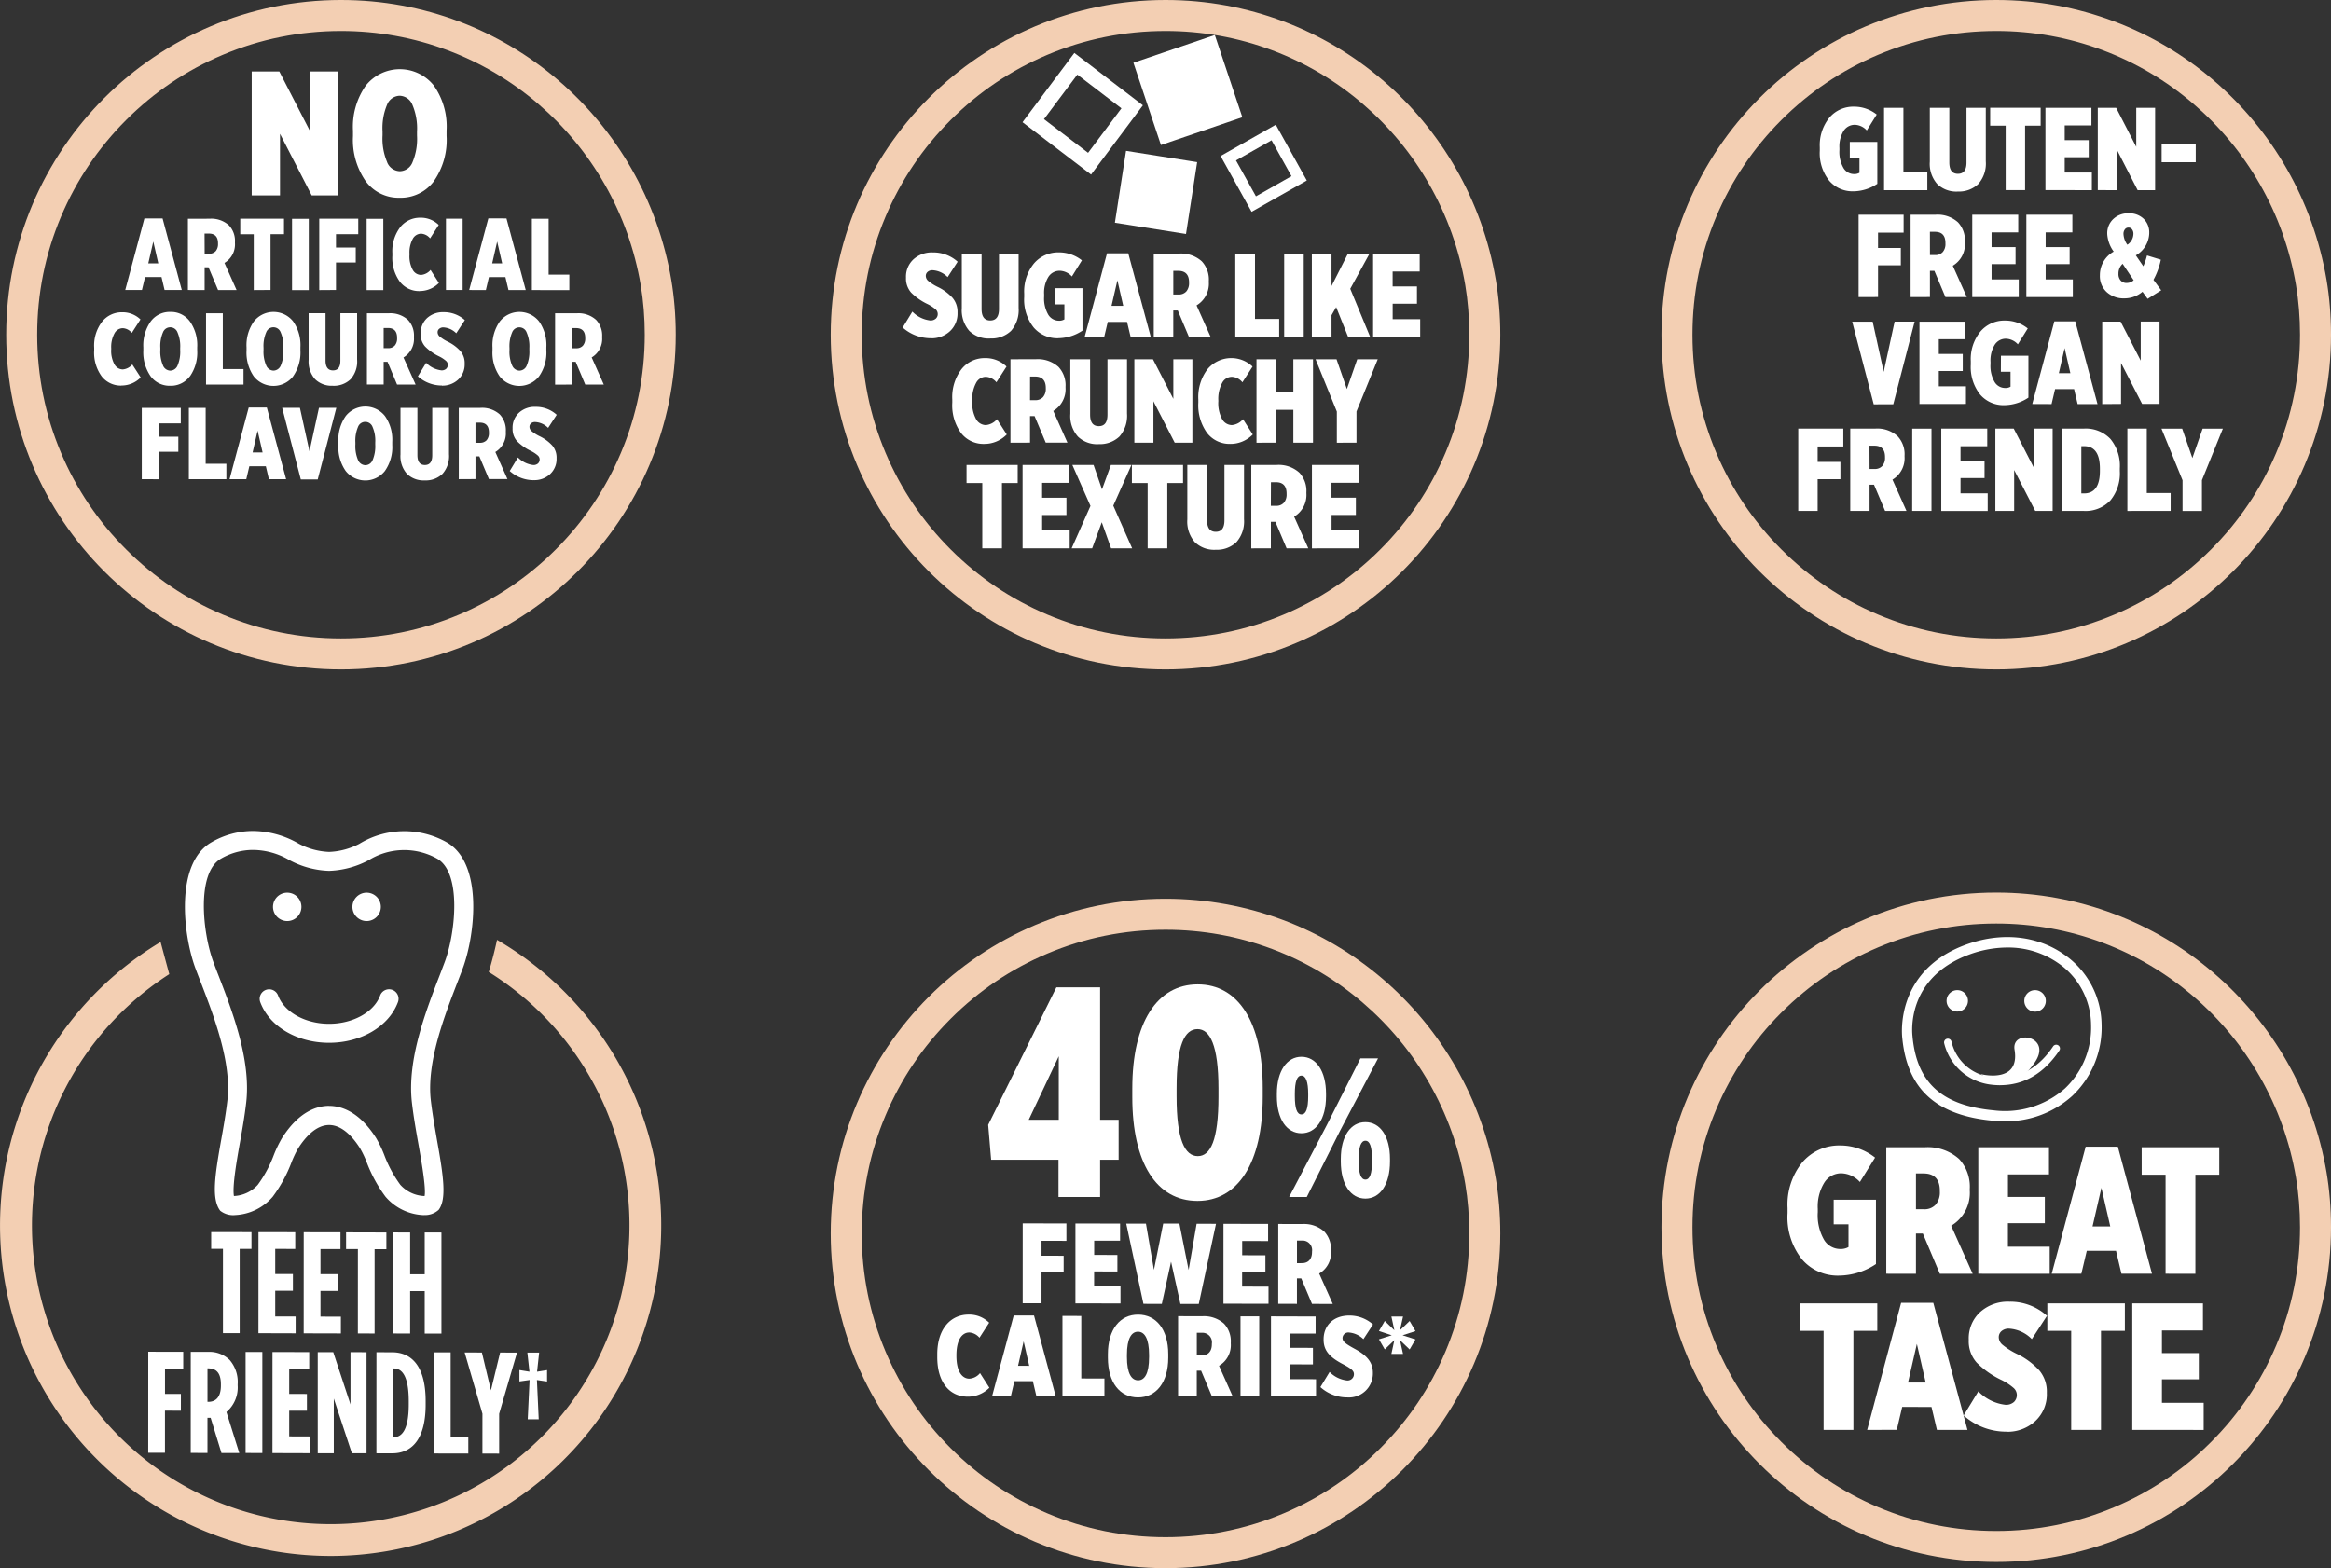
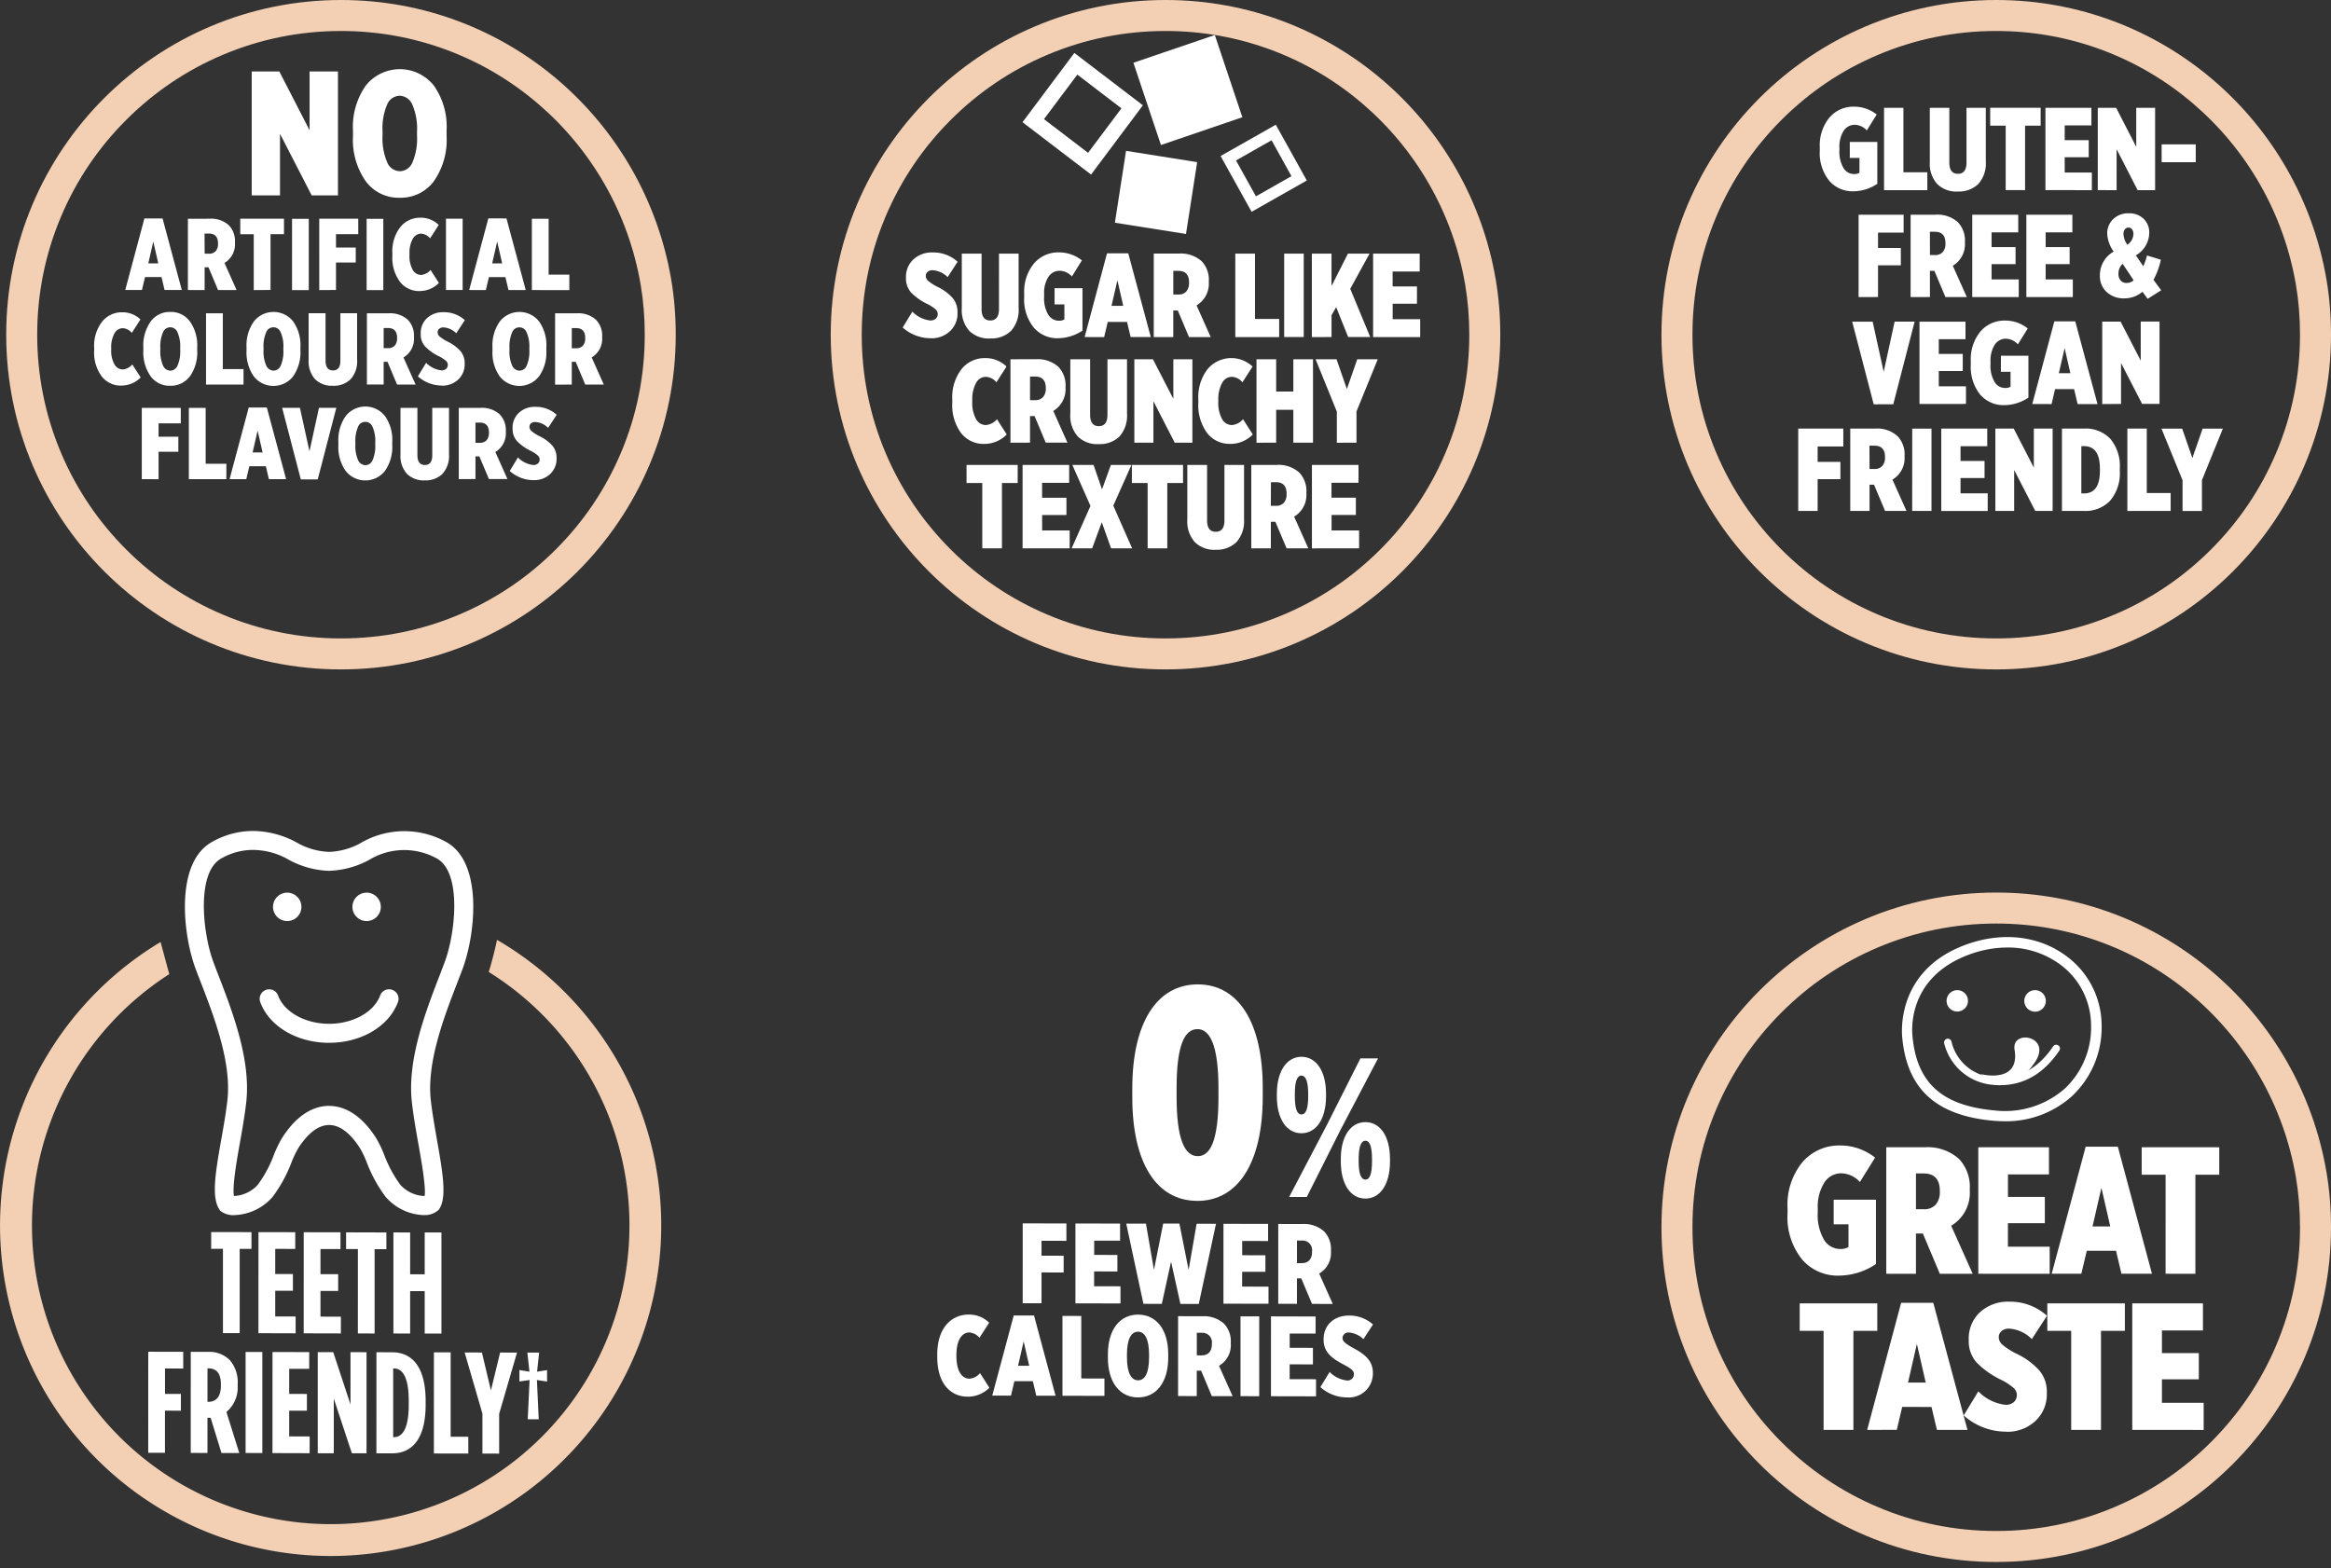
<svg xmlns="http://www.w3.org/2000/svg" width="376" height="253" viewBox="0 0 376 253">
  <rect x="0" y="0" width="376" height="253" fill="#333333" stroke="none" />
  <defs>
    <style>.a{fill:#fff;}.b{fill:#f3cfb3;}.c,.d{fill:none;}.e,.f{stroke:none;}.f{fill:#f3cfb3;}</style>
  </defs>
  <g transform="translate(-1169.349 -618.45)">
    <path class="a" d="M34.606,35.478V15.485H39.06l4.882,9.481V15.485h4.575V35.478H44.283L39.169,25.54v9.938Zm29.38-2.284a6.652,6.652,0,0,1-5.5,2.661A6.579,6.579,0,0,1,53,33.194a11.641,11.641,0,0,1-2.059-7.282v-.854A11.579,11.579,0,0,1,53,17.769a7.019,7.019,0,0,1,10.983-.016,11.51,11.51,0,0,1,2.057,7.27v.858A11.611,11.611,0,0,1,63.975,33.2m-7.515-3.05A2.28,2.28,0,0,0,58.5,31.576a2.248,2.248,0,0,0,2.029-1.415,9.713,9.713,0,0,0,.742-4.349v-.6a9.737,9.737,0,0,0-.753-4.371A2.291,2.291,0,0,0,58.478,19.4a2.246,2.246,0,0,0-2.025,1.415,9.683,9.683,0,0,0-.742,4.355v.6a9.677,9.677,0,0,0,.754,4.371m-42.258,20.6,3.09-11.55h2.929l3.1,11.55H20.551l-.493-2.087H17.4L16.9,50.739Zm3.717-4.3h1.612l-.806-3.519Zm6.39,4.3v-11.5H27.8a4.235,4.235,0,0,1,3.136,1.067,3.658,3.658,0,0,1,.968,2.725v.122a3.475,3.475,0,0,1-1.692,3.218l1.953,4.371H29.178L27.636,47.08h-.626v3.665Zm2.7-5.856h.7a1.4,1.4,0,0,0,1.085-.417,1.752,1.752,0,0,0,.371-1.195v-.064q0-1.574-1.48-1.576H27Zm7.921,5.868v-9.01H32.761V39.235h7.051v2.5H37.643v9Zm6.176-11.5h2.7v11.5H41.111Zm4.389,11.5V39.235h6.291v2.5H48.2v2.151h3.188V46.3H48.2v4.435Zm7.642-11.5h2.69v11.5h-2.69ZM61.7,50.912a3.906,3.906,0,0,1-3.178-1.489,6.5,6.5,0,0,1-1.229-4.216v-.395a6.381,6.381,0,0,1,1.281-4.222,4.057,4.057,0,0,1,3.242-1.513,4.123,4.123,0,0,1,2.957,1.165l-1.392,2.169a2.005,2.005,0,0,0-1.467-.76,1.547,1.547,0,0,0-1.333.842,4.591,4.591,0,0,0-.522,2.428v.1a4.529,4.529,0,0,0,.533,2.488,1.556,1.556,0,0,0,1.323.8,2.271,2.271,0,0,0,1.542-.806l1.345,2.1a4.318,4.318,0,0,1-3.1,1.3M65.94,39.241h2.69v11.5H65.94Zm3.745,11.5,3.09-11.55H75.7l3.108,11.556H76.023l-.493-2.087H72.869l-.493,2.087Zm3.711-4.3h1.612L74.2,42.918Zm6.4,4.308v-11.5H82.5v9.012h3.34v2.5ZM13.6,66.163a3.909,3.909,0,0,1-3.194-1.49,6.458,6.458,0,0,1-1.211-4.216v-.393a6.3,6.3,0,0,1,1.281-4.216,4.05,4.05,0,0,1,3.234-1.514,4.136,4.136,0,0,1,2.952,1.159l-1.4,2.169A1.983,1.983,0,0,0,13.8,56.9a1.548,1.548,0,0,0-1.333.84,4.6,4.6,0,0,0-.522,2.43v.1a4.529,4.529,0,0,0,.533,2.488,1.564,1.564,0,0,0,1.323.8,2.247,2.247,0,0,0,1.542-.806l1.357,2.1a4.342,4.342,0,0,1-3.108,1.3m11.035-1.484a3.816,3.816,0,0,1-3.16,1.524,3.808,3.808,0,0,1-3.16-1.524,6.745,6.745,0,0,1-1.183-4.186V60a6.682,6.682,0,0,1,1.195-4.193,3.8,3.8,0,0,1,3.16-1.53A3.774,3.774,0,0,1,24.627,55.8a6.617,6.617,0,0,1,1.189,4.181v.493a6.7,6.7,0,0,1-1.189,4.216M20.3,62.927a1.313,1.313,0,0,0,1.177.824,1.292,1.292,0,0,0,1.165-.818,5.6,5.6,0,0,0,.429-2.5v-.343a5.574,5.574,0,0,0-.435-2.516,1.248,1.248,0,0,0-2.342-.006,5.6,5.6,0,0,0-.429,2.5v.343a5.579,5.579,0,0,0,.441,2.516M27.237,66V54.5h2.707v9h3.34V66Zm14.038-1.311a4.044,4.044,0,0,1-6.326,0A6.7,6.7,0,0,1,33.771,60.5V60a6.637,6.637,0,0,1,1.189-4.192,4.038,4.038,0,0,1,6.32-.012,6.656,6.656,0,0,1,1.183,4.187v.493a6.7,6.7,0,0,1-1.195,4.21m-4.32-1.763a1.316,1.316,0,0,0,1.177.824,1.3,1.3,0,0,0,1.165-.818,5.6,5.6,0,0,0,.423-2.5v-.343a5.5,5.5,0,0,0-.435-2.516,1.245,1.245,0,0,0-2.336-.006,5.52,5.52,0,0,0-.429,2.5v.349a5.563,5.563,0,0,0,.435,2.51m10.738,3.264a3.82,3.82,0,0,1-2.853-1.049,4.3,4.3,0,0,1-1.044-3.148v-7.5h2.725v7.624c0,1.061.4,1.6,1.2,1.6s1.2-.528,1.193-1.578V54.491h2.7v7.474a4.3,4.3,0,0,1-1.049,3.171,3.888,3.888,0,0,1-2.877,1.055m5.508-.2V54.5h3.485a4.234,4.234,0,0,1,3.136,1.066,3.659,3.659,0,0,1,.968,2.725v.11a3.482,3.482,0,0,1-1.692,3.224L61.046,66H58.053L56.517,62.33h-.626v3.659Zm2.7-5.868h.707a1.4,1.4,0,0,0,1.085-.419,1.713,1.713,0,0,0,.376-1.193v-.064c0-1.049-.493-1.578-1.478-1.578h-.689Zm9.4,6.029a5.83,5.83,0,0,1-3.88-1.478l1.329-2.186a4.12,4.12,0,0,0,2.47,1.219,1.077,1.077,0,0,0,.77-.255.882.882,0,0,0,.261-.65v-.018a.858.858,0,0,0-.3-.615,5.216,5.216,0,0,0-1.084-.712,8.049,8.049,0,0,1-2.274-1.6,2.881,2.881,0,0,1-.712-2.035v-.052a3.238,3.238,0,0,1,1.026-2.5,3.78,3.78,0,0,1,2.667-.951A5.023,5.023,0,0,1,68.984,55.6L67.6,57.72a3.194,3.194,0,0,0-2.069-.95A1.006,1.006,0,0,0,64.85,57a.685.685,0,0,0-.255.557v.018a.92.92,0,0,0,.33.666,6.341,6.341,0,0,0,1.3.83,6.717,6.717,0,0,1,2.053,1.524,2.991,2.991,0,0,1,.678,2.007v.068a3.319,3.319,0,0,1-1.044,2.523,3.743,3.743,0,0,1-2.632.98m15.66-1.484a4.039,4.039,0,0,1-6.325,0A6.683,6.683,0,0,1,73.443,60.5V60a6.663,6.663,0,0,1,1.187-4.192,4.035,4.035,0,0,1,6.32-.006,6.619,6.619,0,0,1,1.183,4.181v.493a6.676,6.676,0,0,1-1.189,4.21M76.62,62.927a1.308,1.308,0,0,0,1.177.824,1.285,1.285,0,0,0,1.165-.812,5.663,5.663,0,0,0,.429-2.5v-.343a5.552,5.552,0,0,0-.439-2.51,1.245,1.245,0,0,0-2.338-.012,5.621,5.621,0,0,0-.429,2.5v.349a5.608,5.608,0,0,0,.435,2.516m6.923,3.067V54.5h3.485a4.234,4.234,0,0,1,3.136,1.066,3.66,3.66,0,0,1,.969,2.725V58.4a3.472,3.472,0,0,1-1.688,3.218L91.4,66H88.409L86.866,62.33h-.632V66Zm2.691-5.868h.707a1.4,1.4,0,0,0,1.085-.417,1.725,1.725,0,0,0,.377-1.195v-.064q0-1.574-1.478-1.576h-.69ZM16.874,81.256v-11.5h6.292v2.494H19.583v2.163h3.188v2.418H19.583v4.435Zm7.591,0v-11.5h2.713v9.01h3.34v2.494Zm6.568,0L34.124,69.7h2.923l3.108,11.556H37.378l-.493-2.081H34.223l-.493,2.087Zm3.717-4.308h1.612l-.806-3.521ZM42.527,81.3l-3.01-11.55h2.865l1.542,7.011,1.53-7.011h2.8l-3,11.55Zm13.561-1.363a4.035,4.035,0,0,1-6.32,0,6.676,6.676,0,0,1-1.182-4.186V75.26a6.7,6.7,0,0,1,1.187-4.192,4.035,4.035,0,0,1,6.32-.006,6.612,6.612,0,0,1,1.183,4.18v.493a6.659,6.659,0,0,1-1.189,4.2m-4.325-1.756A1.314,1.314,0,0,0,52.94,79a1.281,1.281,0,0,0,1.165-.812,5.677,5.677,0,0,0,.429-2.5v-.347a5.546,5.546,0,0,0-.435-2.512,1.249,1.249,0,0,0-2.342-.012,5.66,5.66,0,0,0-.429,2.506v.347a5.687,5.687,0,0,0,.435,2.517M62.5,81.453A3.829,3.829,0,0,1,59.649,80.4a4.277,4.277,0,0,1-1.044-3.138V69.752h2.73v7.625c0,1.06.4,1.594,1.2,1.594s1.195-.528,1.195-1.578V69.752h2.7v7.48A4.314,4.314,0,0,1,65.377,80.4,3.885,3.885,0,0,1,62.5,81.453m5.507-.2v-11.5h3.479a4.265,4.265,0,0,1,3.142,1.067,3.7,3.7,0,0,1,.969,2.719v.11a3.492,3.492,0,0,1-1.694,3.224l1.955,4.366H72.869l-1.542-3.659H70.7v3.659ZM70.7,75.388h.708a1.419,1.419,0,0,0,1.09-.417,1.745,1.745,0,0,0,.371-1.195v-.064c0-1.049-.493-1.578-1.478-1.578H70.7Zm9.4,6.029a5.768,5.768,0,0,1-3.873-1.478l1.321-2.186a4.111,4.111,0,0,0,2.47,1.219,1.074,1.074,0,0,0,.772-.255.874.874,0,0,0,.261-.65V78.05a.862.862,0,0,0-.3-.615,5.051,5.051,0,0,0-1.078-.714,8.1,8.1,0,0,1-2.273-1.6,2.928,2.928,0,0,1-.714-2.035V73.04a3.25,3.25,0,0,1,1.027-2.5,3.736,3.736,0,0,1,2.672-.951A4.952,4.952,0,0,1,83.8,70.871l-1.38,2.111a3.156,3.156,0,0,0-2.075-.946.982.982,0,0,0-.678.209.708.708,0,0,0-.255.567v.024a.9.9,0,0,0,.337.666,6.223,6.223,0,0,0,1.3.83A6.7,6.7,0,0,1,83.1,75.845a3,3,0,0,1,.68,2.007v.064a3.313,3.313,0,0,1-1.045,2.522,3.693,3.693,0,0,1-2.638.974" transform="translate(1175.345 614.498)" />
    <path class="a" d="M88.943,60.32A6.789,6.789,0,0,1,84.4,58.592l1.56-2.562a4.773,4.773,0,0,0,2.883,1.426,1.261,1.261,0,0,0,.9-.3.98.98,0,0,0,.307-.76v-.018a1,1,0,0,0-.343-.718,6.337,6.337,0,0,0-1.275-.836,9.507,9.507,0,0,1-2.667-1.866,3.427,3.427,0,0,1-.834-2.384v-.058a3.809,3.809,0,0,1,1.205-2.923,4.388,4.388,0,0,1,3.126-1.113,5.824,5.824,0,0,1,4,1.5l-1.612,2.482a3.712,3.712,0,0,0-2.424-1.113,1.15,1.15,0,0,0-.8.261.839.839,0,0,0-.3.666v.018a1.1,1.1,0,0,0,.395.782,7.586,7.586,0,0,0,1.53.968,7.751,7.751,0,0,1,2.394,1.769,3.5,3.5,0,0,1,.8,2.348v.076a3.876,3.876,0,0,1-1.223,2.951,4.333,4.333,0,0,1-3.085,1.141m9.555.036a4.506,4.506,0,0,1-3.34-1.223,5.035,5.035,0,0,1-1.217-3.683V46.671h3.19v8.924q0,1.861,1.4,1.861t1.409-1.844V46.671H103.1v8.75a5.066,5.066,0,0,1-1.223,3.711A4.557,4.557,0,0,1,98.5,60.355m10.977-.03a5.031,5.031,0,0,1-3.948-1.738A7.2,7.2,0,0,1,104,53.67v-.539a7.159,7.159,0,0,1,1.566-4.86,5.128,5.128,0,0,1,4.054-1.8,5.916,5.916,0,0,1,3.687,1.288l-1.612,2.6a2.758,2.758,0,0,0-1.965-.923,2.133,2.133,0,0,0-1.827.992,4.831,4.831,0,0,0-.689,2.8v.349a5.2,5.2,0,0,0,.672,2.951,2.012,2.012,0,0,0,1.71.968,1.6,1.6,0,0,0,.888-.214V54.865H108.9V52.249h4.5v6.841a7.166,7.166,0,0,1-3.92,1.225m4.268-.186,3.611-13.511h3.427l3.635,13.511H121.17l-.58-2.436h-3.113l-.58,2.446Zm4.337-5.033h1.89l-.94-4.122Zm6.813,5.038V46.665h4.082a4.99,4.99,0,0,1,3.669,1.253,4.307,4.307,0,0,1,1.131,3.194v.151a4.072,4.072,0,0,1-1.977,3.757l2.284,5.12h-3.5l-1.809-4.29h-.73v4.29Zm3.154-6.865h.822a1.623,1.623,0,0,0,1.271-.493,2.034,2.034,0,0,0,.447-1.4V51.3q0-1.844-1.729-1.85h-.81Zm10,6.865V46.671h3.178V57.207h3.9v2.927Zm7.885-13.463h3.154V60.13h-3.154ZM150.4,60.134V46.671h3.172V51.9l2.65-5.231h3.485l-3.114,5.676,3.224,7.787h-3.559l-1.937-4.829-.748,1.309v3.519Zm9.881,0V46.671h7.514v2.887h-4.366v2.408h3.925v2.783h-3.919v2.5h4.441v2.887ZM97.553,77.368a4.567,4.567,0,0,1-3.729-1.74A7.568,7.568,0,0,1,92.4,70.7v-.465a7.415,7.415,0,0,1,1.5-4.94,4.749,4.749,0,0,1,3.791-1.768,4.8,4.8,0,0,1,3.457,1.363l-1.63,2.54a2.334,2.334,0,0,0-1.716-.882,1.784,1.784,0,0,0-1.56.98,5.42,5.42,0,0,0-.615,2.841v.11a5.353,5.353,0,0,0,.626,2.917,1.836,1.836,0,0,0,1.548.934,2.663,2.663,0,0,0,1.808-.946l1.578,2.464a5.04,5.04,0,0,1-3.635,1.52m4.232-.191V63.713l4.076-.006a4.988,4.988,0,0,1,3.677,1.247,4.326,4.326,0,0,1,1.131,3.194v.134a4.089,4.089,0,0,1-1.977,3.769l2.284,5.114h-3.5l-1.8-4.285h-.736v4.285Zm3.154-6.865h.824a1.643,1.643,0,0,0,1.275-.493,2.018,2.018,0,0,0,.447-1.392v-.074c0-1.229-.58-1.85-1.734-1.85h-.806ZM116,77.408a4.47,4.47,0,0,1-3.34-1.223,5.014,5.014,0,0,1-1.219-3.677V63.713h3.19v8.923c0,1.247.463,1.867,1.4,1.867s1.4-.615,1.4-1.85V63.719h3.154v8.749a5.066,5.066,0,0,1-1.223,3.711A4.571,4.571,0,0,1,116,77.4m5.768-.226V63.713h3l3.288,6.383V63.713h3.073V77.176h-2.847l-3.438-6.692v6.692Zm15.476.191a4.569,4.569,0,0,1-3.729-1.74,7.607,7.607,0,0,1-1.426-4.928v-.465a7.42,7.42,0,0,1,1.5-4.94,4.993,4.993,0,0,1,7.248-.4L139.2,67.43a2.322,2.322,0,0,0-1.71-.882,1.785,1.785,0,0,0-1.56.98,5.434,5.434,0,0,0-.615,2.841v.11a5.366,5.366,0,0,0,.626,2.917,1.829,1.829,0,0,0,1.548.934,2.666,2.666,0,0,0,1.809-.946l1.576,2.464a5.038,5.038,0,0,1-3.635,1.52m4.233-.191V63.713h3.171v5.212h2.771V63.713h3.172V77.176h-3.172V71.865h-2.771v5.311Zm12.959,0V72.155L151,63.713h3.38l1.67,4.806,1.67-4.806h3.31L157.6,72.137v5.039ZM97.24,94.217V83.682H94.7V80.759h8.25v2.923h-2.538V94.217Zm6.5,0V80.759h7.514v2.893h-4.366v2.406h3.925v2.783h-3.919v2.494h4.441v2.887Zm14.245-13.457H121.3l-2.929,6.576,3.044,6.882h-3.4l-1.5-4.21-1.554,4.21h-3.31l3.039-6.841-2.923-6.616h3.421l1.363,3.942Zm5.927,13.457V83.682h-2.54V80.759h8.25v2.923h-2.54V94.217Zm10.958.233a4.478,4.478,0,0,1-3.34-1.225,5.015,5.015,0,0,1-1.217-3.675v-8.79H133.5v8.918c0,1.247.471,1.867,1.4,1.867s1.4-.615,1.4-1.845v-8.94h3.16v8.75a5.052,5.052,0,0,1-1.229,3.711,4.537,4.537,0,0,1-3.364,1.223m5.764-.221V80.759h4.082a4.976,4.976,0,0,1,3.677,1.253,4.307,4.307,0,0,1,1.13,3.188v.14a4.067,4.067,0,0,1-1.977,3.763l2.284,5.114h-3.5l-1.809-4.284h-.73v4.284Zm3.154-6.865h.83a1.622,1.622,0,0,0,1.269-.493,2.029,2.029,0,0,0,.441-1.4v-.076q0-1.844-1.728-1.844H143.8Zm6.628,6.865V80.759h7.514v2.881h-4.36v2.408H157.5V88.83h-3.919v2.5h4.441v2.887ZM139.19,24.667l-13.132,4.481-4.441-13.272L134.749,11.4Zm-16.043-1.925-8.361,11.173-11.057-8.448,8.361-11.173ZM112.571,17.79l-5.381,7.184,7.115,5.433,5.381-7.178Zm7.857,12.3L131.9,31.909,130.1,43.5,118.63,41.685Zm29.159,4.784-8.906,5.05-5-9,8.906-5.051ZM143.9,28.384l-5.734,3.252,3.218,5.788,5.728-3.254Z" transform="translate(1230.556 612.698)" />
    <path class="a" d="M177.96,32.843a4.943,4.943,0,0,1-3.9-1.717,7.1,7.1,0,0,1-1.514-4.846v-.534a7.049,7.049,0,0,1,1.542-4.783,5.056,5.056,0,0,1,4-1.774,5.808,5.808,0,0,1,3.641,1.269l-1.6,2.563a2.726,2.726,0,0,0-1.936-.911,2.129,2.129,0,0,0-1.8.98,4.8,4.8,0,0,0-.678,2.761v.335a5.159,5.159,0,0,0,.667,2.917,1.977,1.977,0,0,0,1.688.957,1.6,1.6,0,0,0,.876-.209V27.457h-1.56v-2.58h4.441v6.754a7.072,7.072,0,0,1-3.867,1.213m4.952-.186V19.373h3.125v10.4h3.856v2.889Zm11.875.226a4.42,4.42,0,0,1-3.294-1.211,4.927,4.927,0,0,1-1.2-3.625V19.373h3.148v8.808c0,1.229.459,1.838,1.386,1.838s1.385-.609,1.385-1.82V19.373h3.114V28a4.988,4.988,0,0,1-1.211,3.665,4.5,4.5,0,0,1-3.324,1.211m7.741-.226v-10.4h-2.5V19.368h8.14v2.887h-2.51v10.4Zm6.414,0V19.373h7.416v2.843h-4.309v2.371h3.874v2.755h-3.874v2.47h4.379v2.847Zm8.442,0V19.373h2.963l3.242,6.3v-6.3h3.044v13.29h-2.819l-3.392-6.61v6.61Zm10.3-7.382h5.5v2.883h-5.5ZM178.806,49.908V36.624h7.264v2.881h-4.128v2.482h3.677v2.8h-3.677V49.9Zm8.39,0V36.618h4.024a4.906,4.906,0,0,1,3.625,1.235,4.252,4.252,0,0,1,1.113,3.154v.128A4.021,4.021,0,0,1,194,44.852l2.262,5.05h-3.451l-1.78-4.227h-.718V49.9Zm3.12-6.779h.818a1.565,1.565,0,0,0,1.245-.487,1.948,1.948,0,0,0,.435-1.369v-.08c0-1.219-.567-1.821-1.71-1.821h-.794Zm6.824,6.779V36.624h7.417v2.847h-4.3v2.371h3.868v2.749h-3.868v2.47h4.383v2.847Zm8.727,0V36.624h7.422v2.847H208.98v2.371h3.867v2.749H208.98v2.47h4.383v2.847Zm19.564.284L224.6,49.05a4.5,4.5,0,0,1-2.941,1.066,4.045,4.045,0,0,1-2.817-1,3.483,3.483,0,0,1-1.113-2.719v-.07a4.332,4.332,0,0,1,2.227-3.757,5.355,5.355,0,0,1-1.043-2.853v-.076a3.114,3.114,0,0,1,.956-2.308,3.435,3.435,0,0,1,2.494-.94,3.3,3.3,0,0,1,2.424.888,3.047,3.047,0,0,1,.9,2.29v.082a4.248,4.248,0,0,1-2.163,3.525l1.211,1.762a11.505,11.505,0,0,0,.592-1.746l2.232.684a11.666,11.666,0,0,1-1.189,3.248l1.247,1.688Zm-3.374-2.562a1.68,1.68,0,0,0,1.119-.435l-1.781-2.656a2.133,2.133,0,0,0-.672,1.57v.064a1.531,1.531,0,0,0,.359,1.061,1.255,1.255,0,0,0,.969.4m.11-6.171a2.159,2.159,0,0,0,.974-1.744V39.7a1.147,1.147,0,0,0-.22-.718.664.664,0,0,0-.557-.285.691.691,0,0,0-.6.285,1.167,1.167,0,0,0-.226.736v.016a3.2,3.2,0,0,0,.626,1.728M181.246,67.21l-3.472-13.336h3.3l1.78,8.1,1.763-8.106h3.23L184.4,67.2Zm7.382-.052V53.874h7.422v2.835h-4.308V59.08h3.867v2.755h-3.867V64.3h4.383v2.847Zm13.684.186a4.96,4.96,0,0,1-3.9-1.71,7.126,7.126,0,0,1-1.508-4.842v-.534a7.024,7.024,0,0,1,1.548-4.783,5.048,5.048,0,0,1,4-1.774,5.773,5.773,0,0,1,3.641,1.269L204.5,57.533a2.733,2.733,0,0,0-1.937-.911,2.123,2.123,0,0,0-1.8.98,4.8,4.8,0,0,0-.678,2.761V60.7a5.111,5.111,0,0,0,.667,2.917,1.977,1.977,0,0,0,1.688.957,1.55,1.55,0,0,0,.876-.209V61.956h-1.56l.012-2.58H206.2V66.13a7.111,7.111,0,0,1-3.873,1.213m4.493-.186,3.559-13.331h3.375l3.589,13.343h-3.206l-.569-2.412H210.5l-.567,2.412Zm4.285-4.964h1.861l-.928-4.058Zm7,4.976v-13.3h2.964l3.246,6.291v-6.3h3.033V67.146h-2.807l-3.4-6.6v6.6ZM169.07,84.413V71.124h7.272v2.887H172.2v2.482h3.675v2.789H172.2v5.126Zm8.391,0V71.124h4.024a4.867,4.867,0,0,1,3.617,1.235,4.239,4.239,0,0,1,1.119,3.148v.134a4.02,4.02,0,0,1-1.953,3.717l2.261,5.05h-3.45l-1.786-4.233h-.72v4.233Zm3.113-6.773h.806a1.6,1.6,0,0,0,1.247-.487,1.982,1.982,0,0,0,.441-1.369V75.71q0-1.828-1.71-1.827h-.8Zm6.883-6.51h3.108V84.413h-3.114Zm4.685,13.284V71.124h7.416v2.847H195.25v2.371h3.873V79.1H195.25v2.47h4.383v2.847Zm8.727,0V71.124h2.963l3.242,6.3v-6.3h3.033V84.407H207.3l-3.4-6.6v6.6Zm10.739,0V71.124h3.513a5.478,5.478,0,0,1,4.314,1.682,6.806,6.806,0,0,1,1.508,4.713v.459a6.861,6.861,0,0,1-1.52,4.731,5.48,5.48,0,0,1-4.331,1.7Zm3.56-10.454h-.435v7.625h.435q2.565,0,2.564-3.641V77.6q0-3.645-2.564-3.641m6.993,10.454V71.124h3.131v10.4h3.85v2.887Zm8.9,0V79.456l-3.4-8.326H231l1.646,4.743L234.3,71.13h3.264l-3.375,8.314v4.97Z" transform="translate(1290.342 616.471)" />
    <path class="a" d="M293.557,61.972h-.134a8.529,8.529,0,0,1-6.053-2.957,22.731,22.731,0,0,1-3.027-5.52,15.923,15.923,0,0,0-1.091-2.3c-1.084-1.716-2.841-3.757-4.986-3.757s-3.9,2.041-4.992,3.757a16.242,16.242,0,0,0-1.091,2.3,22.627,22.627,0,0,1-3.027,5.526,8.521,8.521,0,0,1-6.03,2.945,3.356,3.356,0,0,1-2.43-.7c-1.421-1.884-.888-5.554.151-11.388.359-2.005.764-4.278,1.008-6.43.7-6.117-2.179-13.561-4.278-19l-.2-.511c-.227-.58-.447-1.159-.667-1.746-2.025-5.439-3.34-17,2.592-20.38A13.384,13.384,0,0,1,266,0a14.9,14.9,0,0,1,7.411,2.075,11.489,11.489,0,0,0,4.852,1.3,11.518,11.518,0,0,0,4.854-1.293,13.937,13.937,0,0,1,14.1-.266c5.932,3.38,4.615,14.942,2.592,20.386-.233.626-.493,1.3-.772,2.023l-.086.221c-2.1,5.433-4.982,12.883-4.285,19,.249,2.151.655,4.423,1,6.43,1.044,5.832,1.576,9.5.272,11.243a3.243,3.243,0,0,1-2.388.846m-15.29-17.609c1.949,0,4.854.9,7.579,5.177a18.556,18.556,0,0,1,1.315,2.731,20.036,20.036,0,0,0,2.6,4.824,5.511,5.511,0,0,0,3.752,1.8h.162c.249-1.369-.569-5.937-1.021-8.483-.365-2.053-.776-4.377-1.032-6.622-.788-6.865,2.25-14.722,4.465-20.45l.086-.227c.267-.7.522-1.369.754-1.989,1.711-4.591,2.783-14.355-1.241-16.658a10.872,10.872,0,0,0-11,.232,14.575,14.575,0,0,1-6.43,1.74,14.475,14.475,0,0,1-6.418-1.746,11.748,11.748,0,0,0-5.834-1.63,10.3,10.3,0,0,0-5.166,1.4c-4.03,2.3-2.951,12.066-1.247,16.658.2.54.411,1.1.644,1.706l.2.511c2.216,5.734,5.249,13.585,4.465,20.45-.255,2.244-.667,4.569-1.038,6.622-.441,2.488-1.229,6.905-.946,8.483h.11a5.523,5.523,0,0,0,3.735-1.8,19.778,19.778,0,0,0,2.586-4.8,19.214,19.214,0,0,1,1.334-2.759c2.725-4.279,5.624-5.177,7.578-5.177M261.139,67.411h-1.9v-2.7l6.5.01v2.7h-1.9v13.6h-2.7Zm5.728-2.69,5.932.01v2.7l-3.229-.012v4.058l2.853.006v2.7H269.57v4.146l3.292.006v2.709l-6-.018Zm7.3.016,5.927.012v2.7l-3.224,0V71.5l2.853.006v2.7H276.87v4.146l3.292.012v2.7l-6-.016Zm8.738,2.719H281v-2.7l6.5.018v2.7h-1.9v13.6l-2.7-.006Zm5.728-2.69,2.7.012v6.749h2.348V64.773l2.7.006v16.31l-2.7-.006V74.236h-2.348v6.841l-2.7-.006ZM249.09,84.018l5.642.01v2.7l-2.941-.006v4.1l2.563,0v2.709l-2.569-.012v6.8h-2.7Zm6.853.016,2.783.006a4.666,4.666,0,0,1,3.5,1.311,5.436,5.436,0,0,1,1.287,3.9v.209a5.172,5.172,0,0,1-1.815,4.278l2.075,6.622-2.875-.006-1.746-5.682h-.511v5.678l-2.7-.012Zm2.829,8.066c1.177,0,2.035-.72,2.035-2.627v-.191c0-2.045-.922-2.586-2.093-2.586h-.07v5.4Zm6.019-8.048,2.7.006v16.3l-2.7-.006Zm4.337.012,5.926.012v2.7l-3.23-.006v4.054l2.859.006v2.7h-2.859v4.146l3.3.012v2.7l-6-.018Zm7.3.018h2.5l2.783,8.436V84.086l2.587.006V100.4l-2.366-.006-2.917-8.826V100.4h-2.586Zm9.469.016,2.522.006c3.45.012,5.415,2.644,5.415,7.886v.557c0,5.241-1.971,7.867-5.421,7.863l-2.522-.006Zm2.7,2.615V97.806l.11-.006c1.288,0,2.4-1.183,2.4-5.259v-.557c0-4.076-1.1-5.271-2.39-5.271Zm6.57-2.592h2.7V97.731l2.847.006v2.707l-5.549-.012Zm7.827,9.892-2.869-9.88,2.783.012,1.455,6.105,1.484-6.1,2.725.006-2.881,9.87v6.43l-2.7-.006Zm7.607-5.433-1.64.232V86.969l1.618.267-.337-3.08h1.9l-.335,3.08,1.612-.255v1.844l-1.636-.243.291,6.337H310.3Z" transform="translate(944.174 752.515)" />
    <path class="a" d="M267.93,8.993a2.291,2.291,0,1,1-2.29-2.29,2.29,2.29,0,0,1,2.29,2.29m12.809,0a2.291,2.291,0,1,1-2.29-2.29,2.291,2.291,0,0,1,2.29,2.29M272.4,30.928c-5.16,0-9.619-2.62-11.093-6.522a1.533,1.533,0,1,1,2.865-1.09c1.009,2.678,4.4,4.545,8.222,4.545s7.224-1.867,8.228-4.545a1.532,1.532,0,1,1,2.865,1.084c-1.472,3.9-5.937,6.528-11.093,6.528" transform="translate(950.039 755.763)" />
    <path class="b" d="M311.815,17.015a48.189,48.189,0,1,1-51.53.349c-.469-1.723-.992-3.659-1.4-5.185a53.327,53.327,0,1,0,54.266-.347q-.557,2.618-1.333,5.177" transform="translate(936.37 758.247)" />
    <path class="a" d="M410.246,63.355a7.587,7.587,0,0,1-5.989-2.638,10.907,10.907,0,0,1-2.319-7.452v-.818a10.8,10.8,0,0,1,2.371-7.358,7.8,7.8,0,0,1,6.141-2.73,8.968,8.968,0,0,1,5.606,1.959l-2.446,3.931a4.189,4.189,0,0,0-2.975-1.4,3.2,3.2,0,0,0-2.765,1.5,7.3,7.3,0,0,0-1.055,4.238v.528a7.909,7.909,0,0,0,1.02,4.475,3.044,3.044,0,0,0,2.6,1.468,2.508,2.508,0,0,0,1.334-.313V55.075h-2.39V51.109H416.2V61.487a10.86,10.86,0,0,1-5.943,1.867m7.607-.3V42.649h6.187a7.562,7.562,0,0,1,5.566,1.9,6.536,6.536,0,0,1,1.716,4.836v.209a6.185,6.185,0,0,1-3,5.716l3.473,7.753h-5.3l-2.742-6.506h-1.113v6.506Zm4.79-10.408h1.251a2.453,2.453,0,0,0,1.925-.742,3.06,3.06,0,0,0,.672-2.117l0-.116q0-2.792-2.627-2.8h-1.223Zm10.054,10.408V42.649h11.4v4.377h-6.616v3.635h5.949V54.9h-5.955v3.787h6.738v4.377Zm11.841,0,5.479-20.5h5.189l5.508,20.5H455.8l-.876-3.7h-4.72l-.876,3.7Zm6.586-7.637h2.859l-1.426-6.233Zm11.783,7.637V47.078h-3.856V42.649h12.513v4.429h-3.85V63.059ZM407.753,88.247V72.267H403.9V67.837h12.513v4.429h-3.85V88.247Zm7.027,0,5.479-20.5h5.191l5.513,20.5h-4.928l-.876-3.7-4.725-.012-.876,3.7Zm6.592-7.643h2.853L422.8,74.371Zm15.859,7.927a10.281,10.281,0,0,1-6.883-2.621l2.366-3.879a7.238,7.238,0,0,0,4.371,2.163,1.921,1.921,0,0,0,1.369-.447,1.543,1.543,0,0,0,.471-1.153v-.028a1.527,1.527,0,0,0-.528-1.091,9.158,9.158,0,0,0-1.925-1.269,14.231,14.231,0,0,1-4.035-2.831,5.168,5.168,0,0,1-1.271-3.606v-.088a5.772,5.772,0,0,1,1.821-4.429,6.678,6.678,0,0,1,4.737-1.694,8.835,8.835,0,0,1,6.065,2.278L441.343,73.6a5.615,5.615,0,0,0-3.677-1.692,1.758,1.758,0,0,0-1.205.393,1.276,1.276,0,0,0-.453,1v.03a1.637,1.637,0,0,0,.6,1.177,11.449,11.449,0,0,0,2.32,1.472,11.761,11.761,0,0,1,3.629,2.679,5.3,5.3,0,0,1,1.205,3.56v.116a5.857,5.857,0,0,1-1.85,4.477,6.6,6.6,0,0,1-4.685,1.734m10.466-.3V72.267h-3.85V67.837h12.507v4.429H452.5V88.247Zm9.852,0V67.837h11.4v4.371h-6.616v3.647h5.949v4.233h-5.949V83.88h6.732v4.373Zm-15.7-70.948a1.736,1.736,0,1,1-1.716,1.74,1.735,1.735,0,0,1,1.716-1.74m-12.53,0a1.725,1.725,0,1,0,.006,0m3.751,13.527c.574.174,6.372,1.415,5.486-3.9-.58-3.5,6.6-2.169,2.969,2.436a5.933,5.933,0,0,1-8.461,1.461" transform="translate(1055.749 760.897)" />
    <path class="a" d="M430.862,41.243c-.6,0-1.2-.03-1.815-.082-9.185-.852-13.834-5.1-14.63-13.347-.074-.638-1.113-10.866,10.217-15.041,5.636-2.075,11.4-1.536,15.789,1.5a13.931,13.931,0,0,1,6.147,11.394,15.184,15.184,0,0,1-4.766,11.52,15.9,15.9,0,0,1-10.947,4.06m.5-28.029a17.846,17.846,0,0,0-6.151,1.137c-10.333,3.809-9.179,12.866-9.132,13.248v.042c.718,7.416,4.766,11.069,13.116,11.845a14.627,14.627,0,0,0,11.462-3.531,13.522,13.522,0,0,0,4.216-10.275,12.218,12.218,0,0,0-5.409-10.024,14.109,14.109,0,0,0-8.1-2.442" transform="translate(1061.777 758.1)" />
    <path class="a" d="M428,30.083a11.937,11.937,0,0,1-1.578-.105,8.829,8.829,0,0,1-7.468-6.68.6.6,0,0,1,1.183-.237,7.491,7.491,0,0,0,6.43,5.718c4.076.5,7.434-1.171,10-5.01a.606.606,0,0,1,1,.672c-2.5,3.745-5.728,5.636-9.585,5.636" transform="translate(1063.995 763.45)" />
-     <path class="a" d="M9.7,6.014H20.565l.477,5.628-11,22.18H2.987V12.46H0V6.014H2.987V0H9.7ZM9.655,12.46V22.708L14.5,12.46Z" transform="translate(1349.788 811.568) rotate(180)" />
    <path class="a" d="M21.042,16.741v1.4c0,10.63-3.983,16.788-10.564,16.788C3.941,34.927,0,28.818,0,18.235V16.791C0,6.159,3.983,0,10.522,0c6.624,0,10.52,6.112,10.52,16.741m-13.9.049v1.349c0,6.977,1.386,9.573,3.377,9.573,2.078,0,3.377-2.55,3.377-9.526V16.84c0-7.023-1.344-9.622-3.422-9.622-2.033,0-3.333,2.55-3.333,9.573" transform="translate(1373.034 812.194) rotate(180)" />
    <path class="a" d="M7.932,5.974V6.39c0,3.707-1.61,5.944-3.966,5.944S0,10.1,0,6.39V5.974C0,2.267,1.61,0,3.966,0S7.932,2.267,7.932,5.974M4.77,22.622H1.926L8.047,10.959,13.423.255h2.847L10.176,11.887ZM2.9,6.007v.351c0,1.982.344,2.973,1.063,2.973s1.091-.991,1.091-2.973V6.007c0-1.982-.372-2.94-1.091-2.94S2.9,4.025,2.9,6.007m15.348,10.48V16.9c0,3.707-1.636,5.976-3.966,5.976-2.356,0-3.966-2.269-3.966-5.976v-.383c0-3.707,1.61-5.976,3.966-5.976s3.966,2.237,3.966,5.944m-2.9.416v-.383c0-1.982-.344-2.94-1.063-2.94-.746,0-1.091.958-1.091,2.94v.351c0,1.982.374,2.973,1.091,2.973s1.063-.991,1.063-2.94" transform="translate(1393.56 811.823) rotate(180)" />
    <path class="a" d="M7.049,12.89,0,12.873v-2.8l4.013.009V7.675L.444,7.666v-2.7l3.569.007L4.015,0,7.051.007Z" transform="translate(1341.365 828.712) rotate(180)" />
    <path class="a" d="M7.266,12.9l-7.2-.016v-2.76l4.177.009,0-2.3L.5,7.823V5.156l3.754.007V2.772L0,2.763V0L7.269.016Z" transform="translate(1350.088 828.741) rotate(180)" />
    <path class="a" d="M14.481,12.964,11.3,12.957,10.01,5.5,8.519,12.969l-2.613,0L4.417,5.488l-1.29,7.451L0,12.932,2.781,0,5.743.007,7.25,6.82,8.741.014l2.966.007Z" transform="translate(1365.496 828.824) rotate(180)" />
    <path class="a" d="M7.266,12.9l-7.2-.016v-2.76l4.179.009v-2.3L.5,7.823V5.154l3.754.009,0-2.391L0,2.76V0L7.269.016Z" transform="translate(1373.965 828.794) rotate(180)" />
    <path class="a" d="M8.793,12.9l-3.9-.009a4.84,4.84,0,0,1-3.513-1.206A4.139,4.139,0,0,1,.292,8.631V8.5a3.855,3.855,0,0,1,1.9-3.6L0,0,3.349.007l1.73,4.109.7,0V.014L8.795.021ZM4.985,6.582c-1.049,0-1.638.659-1.638,1.8v.072A1.541,1.541,0,0,0,5,10.225l.774,0,0-3.644Z" transform="translate(1384.33 828.819) rotate(180)" />
    <path class="a" d="M8.409,6.395v.442c0,4.214-2.265,6.418-5.062,6.411A4.557,4.557,0,0,1,.035,11.934L1.6,9.508a2.312,2.312,0,0,0,1.638.851c1.141,0,2.08-1.138,2.08-3.658V6.589c0-2.685-1.028-3.681-2.078-3.683a2.393,2.393,0,0,0-1.73.9L0,1.444A4.864,4.864,0,0,1,3.478,0C6.331,0,8.409,2.2,8.409,6.395" transform="translate(1328.94 843.784) rotate(180)" />
    <path class="a" d="M6.75,12.953l-3.274-.009L0,0,3.111.007l.552,2.34,2.98,0L7.194.016l3.02.007Zm-2.5-8.122.9,3.941.9-3.938Z" transform="translate(1339.617 843.632) rotate(180)" />
    <path class="a" d="M6.769,12.9,3.733,12.89l0-10.083L0,2.8V0L6.771.016Z" transform="translate(1347.497 843.652) rotate(180)" />
    <path class="a" d="M9.734,6.418V6.97c0,4.029-1.97,6.4-4.878,6.392S0,10.976,0,6.965V6.413C0,2.384,1.97,0,4.878,0S9.737,2.386,9.734,6.418m-6.642.056v.388c0,2.648.734,3.737,1.783,3.74S6.661,9.519,6.661,6.888V6.5c0-2.632-.734-3.737-1.8-3.74-1.049,0-1.767,1.082-1.767,3.711" transform="translate(1357.791 843.903) rotate(180)" />
    <path class="a" d="M8.793,12.9l-3.9-.009a4.829,4.829,0,0,1-3.513-1.2A4.139,4.139,0,0,1,.292,8.629V8.5a3.855,3.855,0,0,1,1.9-3.6L0,0,3.349,0l1.73,4.109.7,0,0-4.1L8.795.019ZM4.985,6.579c-1.049,0-1.638.659-1.638,1.8v.072A1.541,1.541,0,0,0,5,10.223l.774,0V6.582Z" transform="translate(1368.173 843.698) rotate(180)" />
    <path class="a" d="M3.02,12.887,0,12.88,0,0l3.02.007Z" transform="translate(1372.468 843.708) rotate(180)" />
    <path class="a" d="M7.266,12.9.07,12.88V10.122l4.179.007V7.83L.5,7.823V5.154l3.754.007,0-2.391L0,2.76V0L7.269.016Z" transform="translate(1381.631 843.728) rotate(180)" />
    <path class="a" d="M8.486,1.664,7,4.109a4.658,4.658,0,0,0-2.76-1.37A1.021,1.021,0,0,0,3.076,3.751c0,.5.348.846,1.545,1.493C6.7,6.317,7.97,7.332,7.968,9.318v.056c0,2.3-1.673,3.842-4.139,3.835A5.694,5.694,0,0,1,0,11.768L1.547,9.4a3.755,3.755,0,0,0,2.319,1.07.928.928,0,0,0,1.049-.862V9.587c0-.514-.369-.865-1.839-1.678C1.218,6.911.019,5.859.019,3.964V3.891A3.861,3.861,0,0,1,4.144,0,6.429,6.429,0,0,1,8.486,1.664" transform="translate(1390.82 843.903) rotate(180)" />
-     <path class="a" d="M3.405,2.211,4.953.725,5.89,2.347,3.828,3l2.061.685L4.95,5.305,3.405,3.812l.479,2.209-1.879,0L2.5,3.81.94,5.3,0,3.674,2.08,3,0,2.333.94.715,2.5,2.209,2.008,0,3.884,0Z" transform="translate(1397.67 836.877) rotate(180)" />
    <rect class="c" width="107.023" height="107.021" transform="translate(1411.979 869.486) rotate(180)" />
    <g class="d" transform="translate(1170.35 618.45)">
      <path class="e" d="M54,0a54.086,54.086,0,0,1,53.282,45.17A54,54,0,1,1,54,0Z" />
      <path class="f" d="M 54 5 C 47.383 5 40.966 6.295 34.929 8.849 C 29.094 11.316 23.853 14.85 19.352 19.352 C 14.85 23.853 11.316 29.094 8.849 34.929 C 6.295 40.966 5 47.383 5 54 C 5 60.617 6.295 67.034 8.849 73.071 C 11.316 78.906 14.85 84.147 19.352 88.648 C 23.853 93.15 29.094 96.684 34.929 99.151 C 40.966 101.705 47.383 103 54 103 C 60.617 103 67.034 101.705 73.071 99.151 C 78.906 96.684 84.147 93.15 88.648 88.648 C 93.15 84.147 96.684 78.906 99.151 73.071 C 101.705 67.034 103 60.617 103 54 C 103 51.264 102.776 48.501 102.352 46.007 C 101.376 40.252 99.417 34.775 96.53 29.727 C 93.708 24.792 90.088 20.418 85.771 16.724 C 81.432 13.011 76.538 10.115 71.223 8.115 C 65.729 6.048 59.935 5 54 5 M 54 0 C 80.722 0 102.91 19.409 107.282 45.17 C 107.739 47.858 108 50.898 108 54 C 108 83.823 83.823 108 54 108 C 24.177 108 0 83.823 0 54 C 0 24.177 24.177 0 54 0 Z" />
    </g>
    <g class="d" transform="translate(1303.35 618.45)">
      <path class="e" d="M54,0a54.086,54.086,0,0,1,53.282,45.17A54,54,0,1,1,54,0Z" />
      <path class="f" d="M 54 5 C 47.383 5 40.966 6.295 34.929 8.849 C 29.094 11.316 23.853 14.85 19.352 19.352 C 14.85 23.853 11.316 29.094 8.849 34.929 C 6.295 40.966 5 47.383 5 54 C 5 60.617 6.295 67.034 8.849 73.071 C 11.316 78.906 14.85 84.147 19.352 88.648 C 23.853 93.15 29.094 96.684 34.929 99.151 C 40.966 101.705 47.383 103 54 103 C 60.617 103 67.034 101.705 73.071 99.151 C 78.906 96.684 84.147 93.15 88.648 88.648 C 93.15 84.147 96.684 78.906 99.151 73.071 C 101.705 67.034 103 60.617 103 54 C 103 51.264 102.776 48.501 102.352 46.007 C 101.376 40.252 99.417 34.775 96.53 29.727 C 93.708 24.792 90.088 20.418 85.771 16.724 C 81.432 13.011 76.538 10.115 71.223 8.115 C 65.729 6.048 59.935 5 54 5 M 54 0 C 80.722 0 102.91 19.409 107.282 45.17 C 107.739 47.858 108 50.898 108 54 C 108 83.823 83.823 108 54 108 C 24.177 108 0 83.823 0 54 C 0 24.177 24.177 0 54 0 Z" />
    </g>
    <g class="d" transform="translate(1437.35 618.45)">
-       <path class="e" d="M54,0a54.086,54.086,0,0,1,53.282,45.17A54,54,0,1,1,54,0Z" />
      <path class="f" d="M 54 5 C 47.383 5 40.966 6.295 34.929 8.849 C 29.094 11.316 23.853 14.85 19.352 19.352 C 14.85 23.853 11.316 29.094 8.849 34.929 C 6.295 40.966 5 47.383 5 54 C 5 60.617 6.295 67.034 8.849 73.071 C 11.316 78.906 14.85 84.147 19.352 88.648 C 23.853 93.15 29.094 96.684 34.929 99.151 C 40.966 101.705 47.383 103 54 103 C 60.617 103 67.034 101.705 73.071 99.151 C 78.906 96.684 84.147 93.15 88.648 88.648 C 93.15 84.147 96.684 78.906 99.151 73.071 C 101.705 67.034 103 60.617 103 54 C 103 51.264 102.776 48.501 102.352 46.007 C 101.376 40.252 99.417 34.775 96.53 29.727 C 93.708 24.792 90.088 20.418 85.771 16.724 C 81.432 13.011 76.538 10.115 71.223 8.115 C 65.729 6.048 59.935 5 54 5 M 54 0 C 80.722 0 102.91 19.409 107.282 45.17 C 107.739 47.858 108 50.898 108 54 C 108 83.823 83.823 108 54 108 C 24.177 108 0 83.823 0 54 C 0 24.177 24.177 0 54 0 Z" />
    </g>
    <g class="d" transform="translate(1303.35 763.45)">
      <path class="e" d="M54,0a54.086,54.086,0,0,1,53.282,45.17A54,54,0,1,1,54,0Z" />
-       <path class="f" d="M 54 5 C 47.383 5 40.966 6.295 34.929 8.849 C 29.094 11.316 23.853 14.85 19.352 19.352 C 14.85 23.853 11.316 29.094 8.849 34.929 C 6.295 40.966 5 47.383 5 54 C 5 60.617 6.295 67.034 8.849 73.071 C 11.316 78.906 14.85 84.147 19.352 88.648 C 23.853 93.15 29.094 96.684 34.929 99.151 C 40.966 101.705 47.383 103 54 103 C 60.617 103 67.034 101.705 73.071 99.151 C 78.906 96.684 84.147 93.15 88.648 88.648 C 93.15 84.147 96.684 78.906 99.151 73.071 C 101.705 67.034 103 60.617 103 54 C 103 51.264 102.776 48.501 102.352 46.007 C 101.376 40.252 99.417 34.775 96.53 29.727 C 93.708 24.792 90.088 20.418 85.771 16.724 C 81.432 13.011 76.538 10.115 71.223 8.115 C 65.729 6.048 59.935 5 54 5 M 54 0 C 80.722 0 102.91 19.409 107.282 45.17 C 107.739 47.858 108 50.898 108 54 C 108 83.823 83.823 108 54 108 C 24.177 108 0 83.823 0 54 C 0 24.177 24.177 0 54 0 Z" />
    </g>
    <g class="d" transform="translate(1437.35 762.45)">
-       <path class="e" d="M54,0a54.086,54.086,0,0,1,53.282,45.17A54,54,0,1,1,54,0Z" />
      <path class="f" d="M 54 5 C 47.383 5 40.966 6.295 34.929 8.849 C 29.094 11.316 23.853 14.85 19.352 19.352 C 14.85 23.853 11.316 29.094 8.849 34.929 C 6.295 40.966 5 47.383 5 54 C 5 60.617 6.295 67.034 8.849 73.071 C 11.316 78.906 14.85 84.147 19.352 88.648 C 23.853 93.15 29.094 96.684 34.929 99.151 C 40.966 101.705 47.383 103 54 103 C 60.617 103 67.034 101.705 73.071 99.151 C 78.906 96.684 84.147 93.15 88.648 88.648 C 93.15 84.147 96.684 78.906 99.151 73.071 C 101.705 67.034 103 60.617 103 54 C 103 51.264 102.776 48.501 102.352 46.007 C 101.376 40.252 99.417 34.775 96.53 29.727 C 93.708 24.792 90.088 20.418 85.771 16.724 C 81.432 13.011 76.538 10.115 71.223 8.115 C 65.729 6.048 59.935 5 54 5 M 54 0 C 80.722 0 102.91 19.409 107.282 45.17 C 107.739 47.858 108 50.898 108 54 C 108 83.823 83.823 108 54 108 C 24.177 108 0 83.823 0 54 C 0 24.177 24.177 0 54 0 Z" />
    </g>
  </g>
</svg>